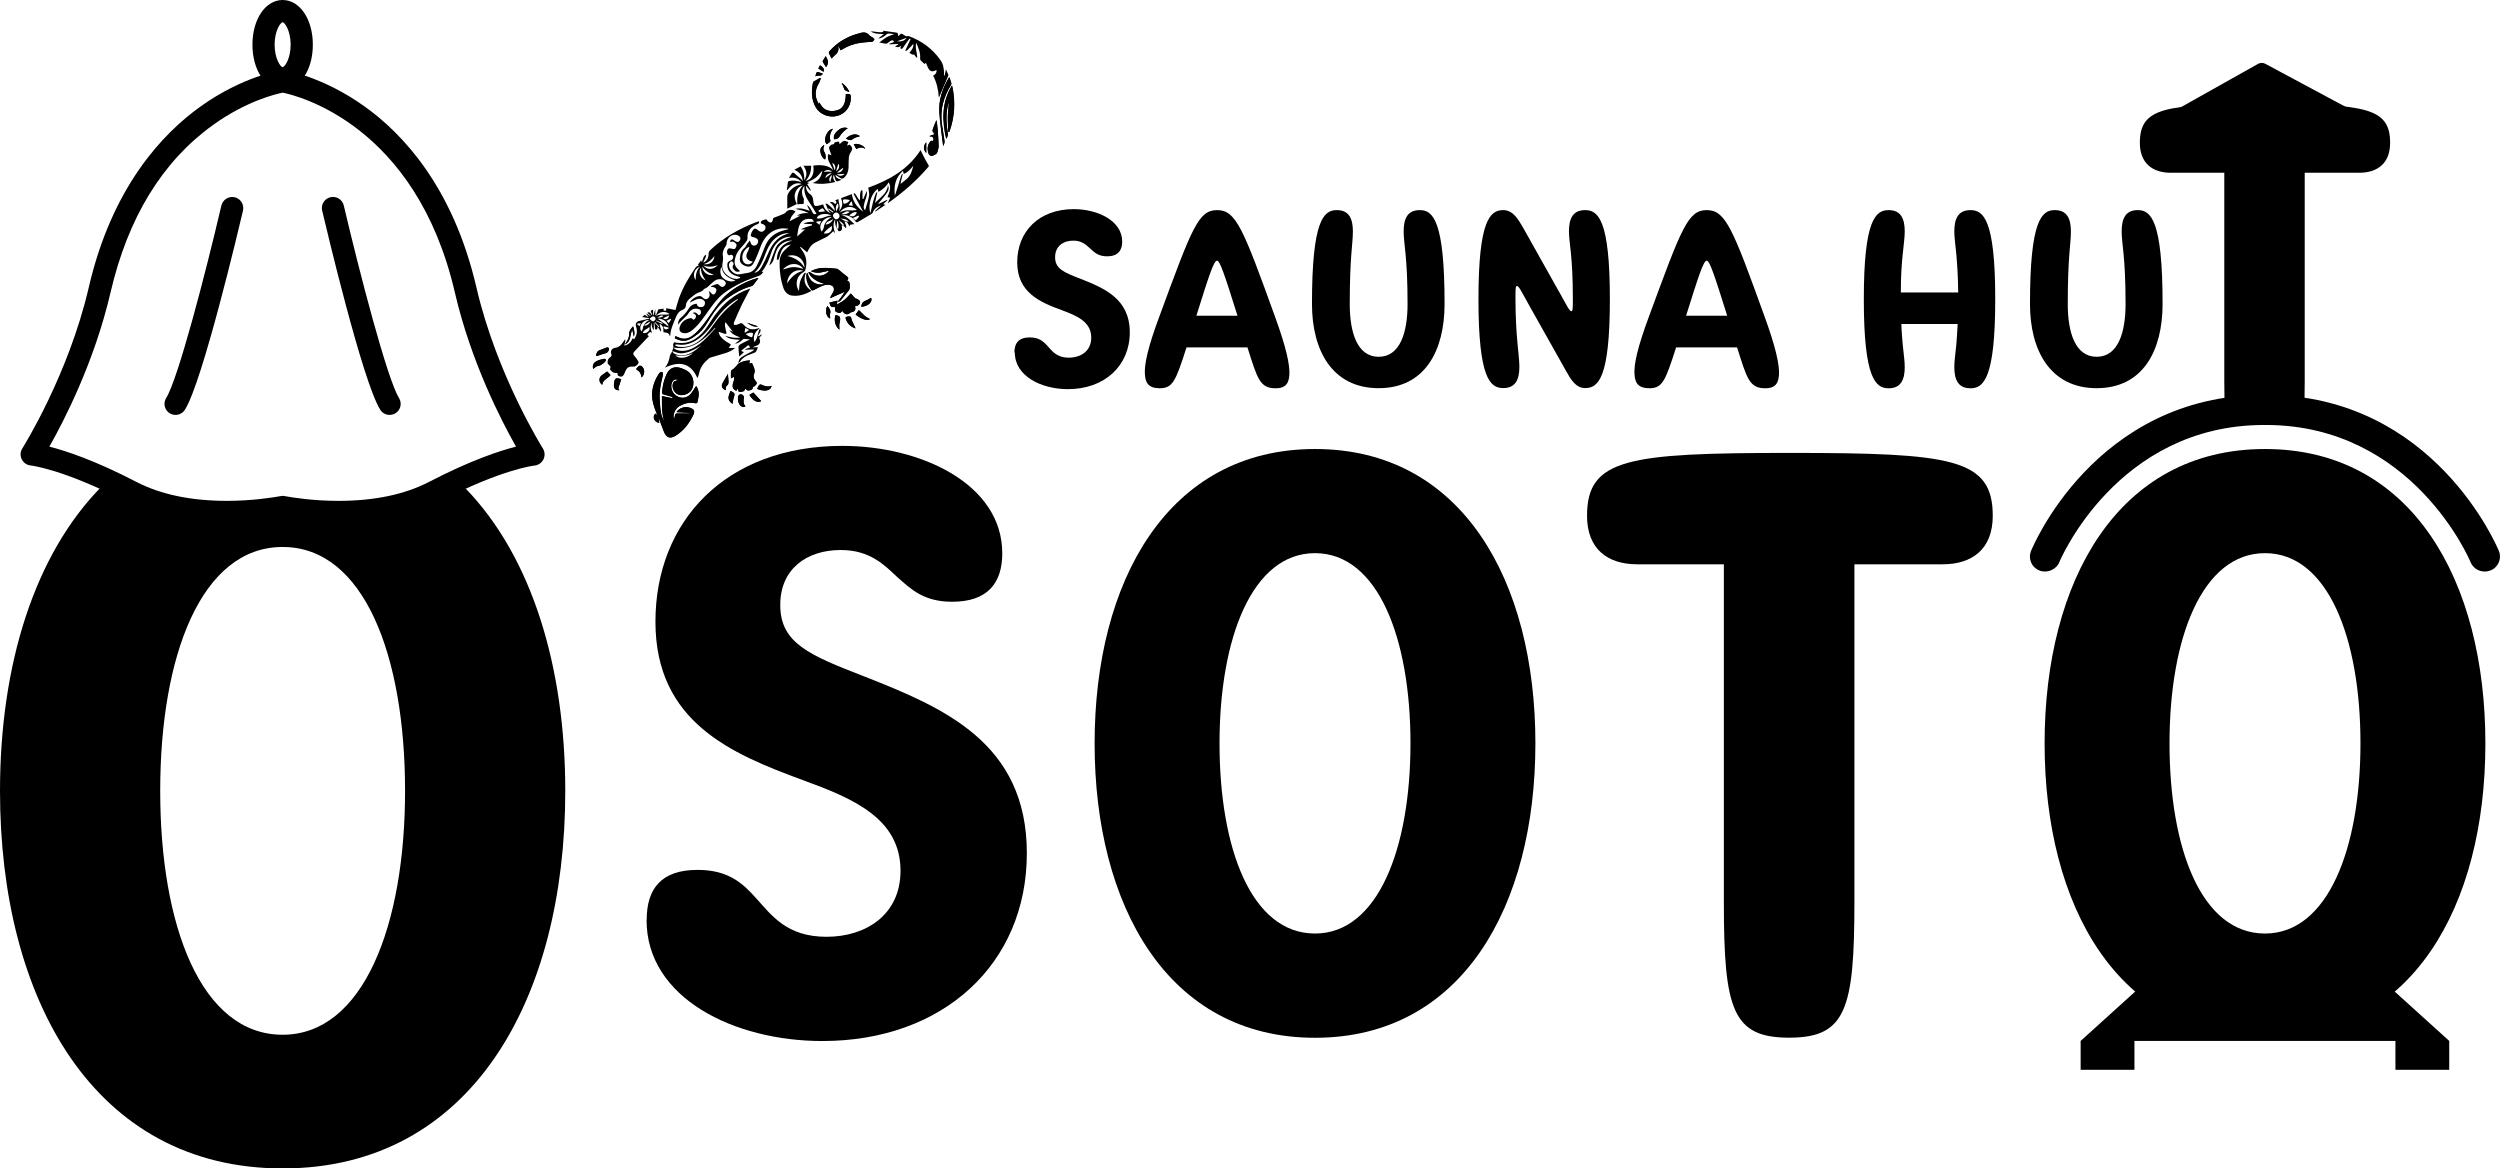
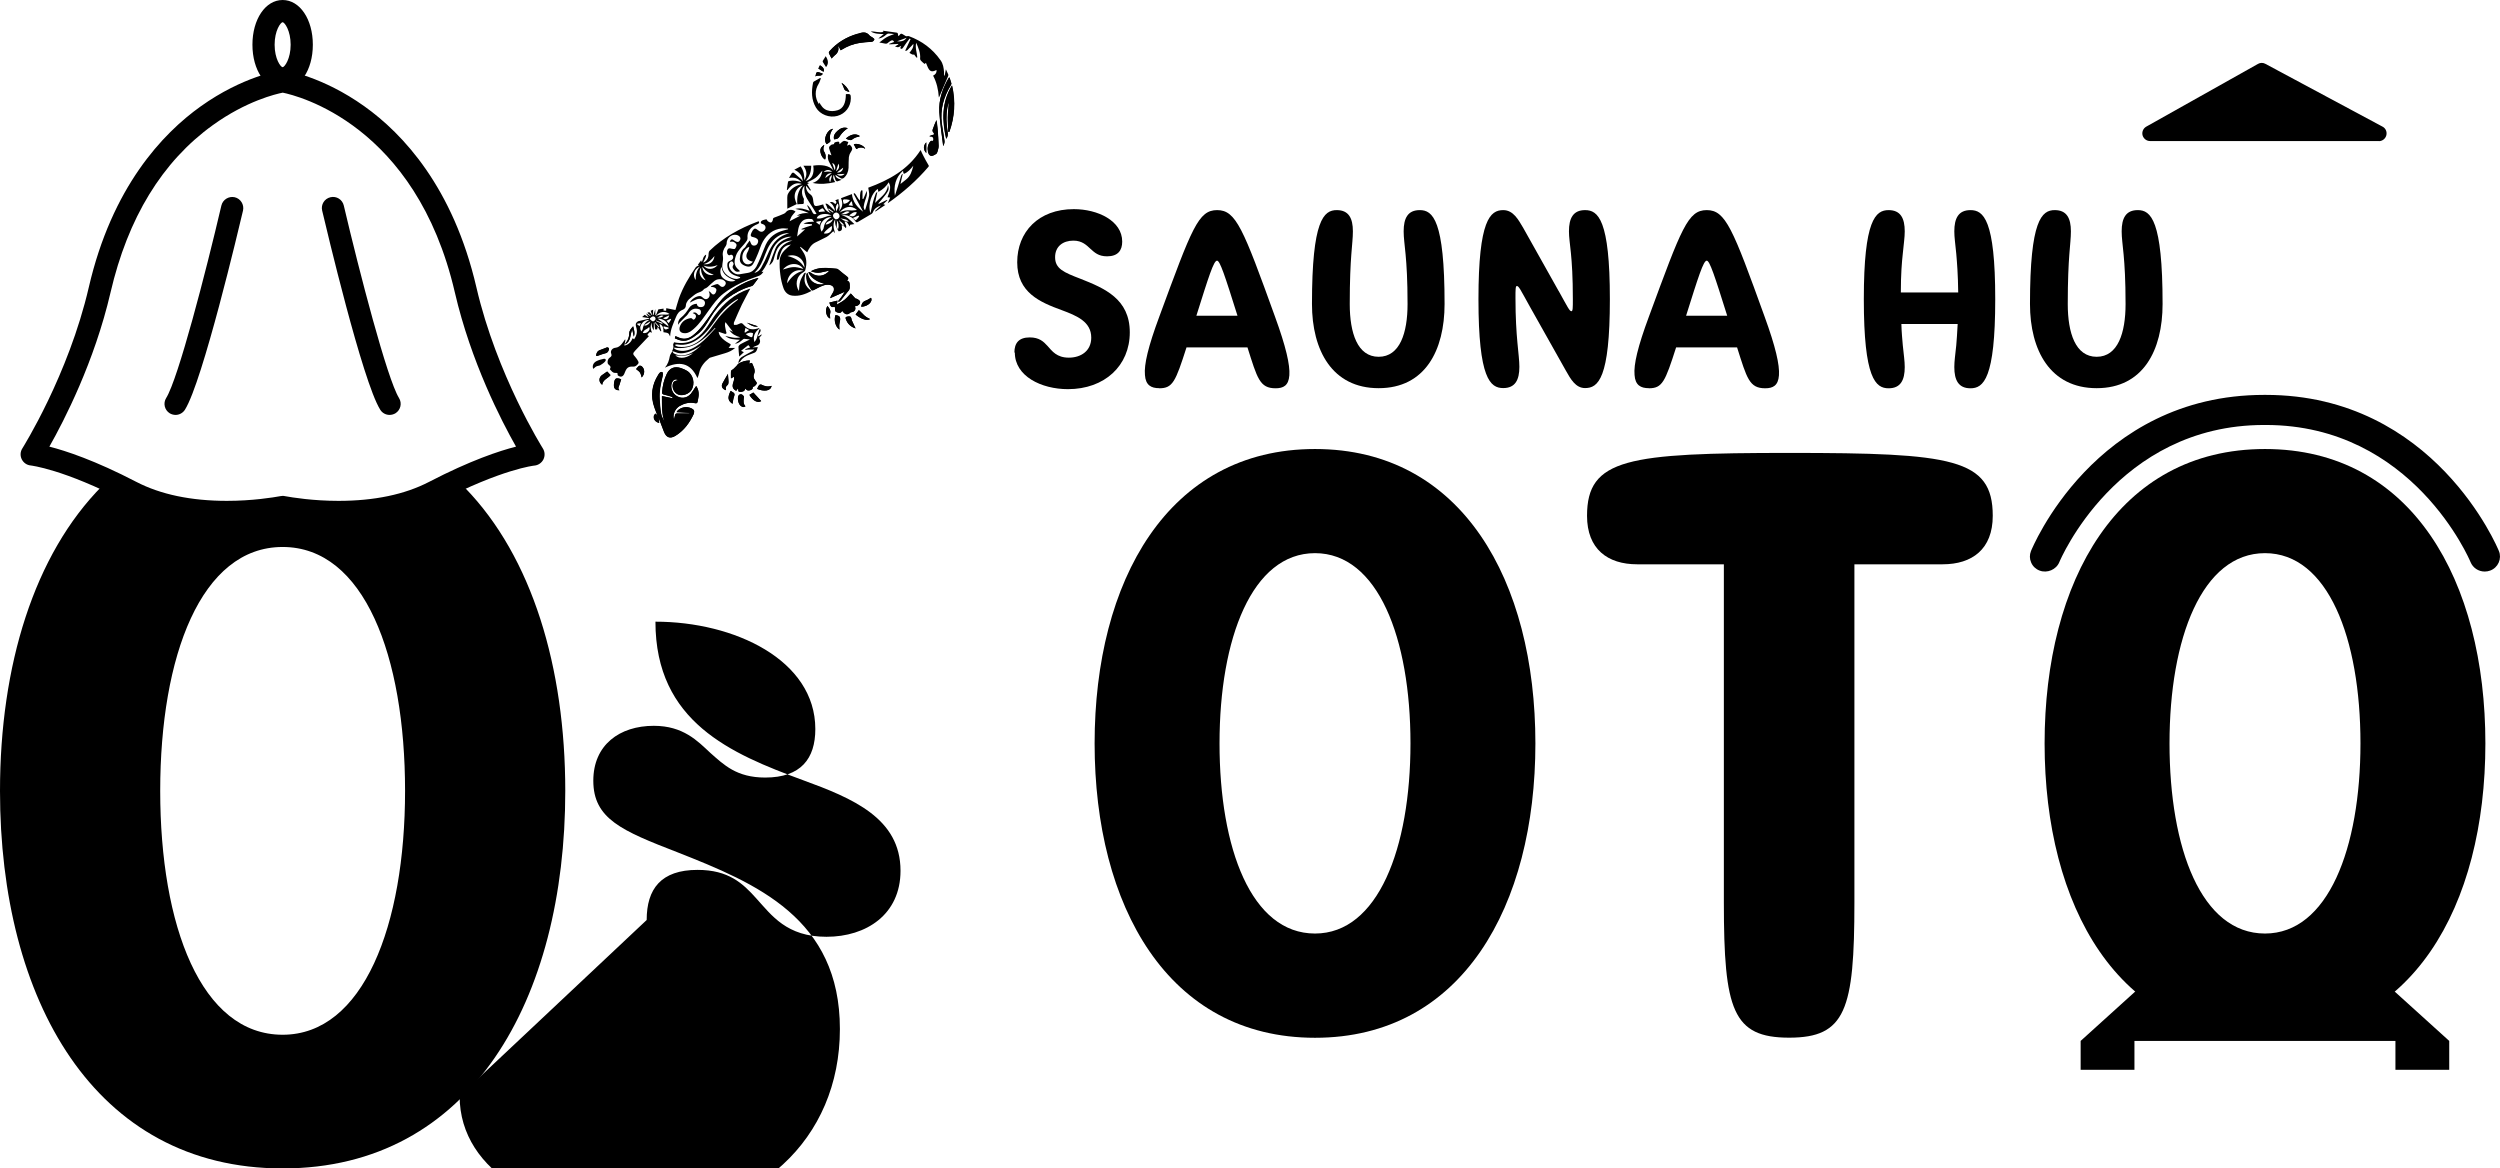
<svg xmlns="http://www.w3.org/2000/svg" id="_レイヤー_2" viewBox="0 0 230.95 107.94">
  <g id="_レイヤー_3">
-     <path d="M59.74,84.99c0-2.87,1.32-4.63,4.7-4.63,2.87,0,4.19,1.25,5.44,2.65,1.4,1.54,2.79,3.53,6.47,3.53s6.84-2.06,6.84-6.1c0-4.85-4.41-6.69-9.04-8.38-6.61-2.43-13.6-5.37-13.6-14.63s6.47-16.24,17.27-16.24c7.28,0,14.77,3.53,14.77,9.92,0,2.72-1.32,4.48-4.63,4.48-2.65,0-3.82-1.18-5.07-2.28-1.18-1.1-2.5-2.5-5.22-2.5-3.16,0-5.59,1.76-5.59,5.07,0,3.53,2.65,4.63,7.79,6.62,7.28,2.87,14.99,6.1,14.99,16.32s-7.72,17.35-18.89,17.35c-8.16,0-16.24-3.97-16.24-11.17Z" />
+     <path d="M59.74,84.99c0-2.87,1.32-4.63,4.7-4.63,2.87,0,4.19,1.25,5.44,2.65,1.4,1.54,2.79,3.53,6.47,3.53s6.84-2.06,6.84-6.1c0-4.85-4.41-6.69-9.04-8.38-6.61-2.43-13.6-5.37-13.6-14.63c7.28,0,14.77,3.53,14.77,9.92,0,2.72-1.32,4.48-4.63,4.48-2.65,0-3.82-1.18-5.07-2.28-1.18-1.1-2.5-2.5-5.22-2.5-3.16,0-5.59,1.76-5.59,5.07,0,3.53,2.65,4.63,7.79,6.62,7.28,2.87,14.99,6.1,14.99,16.32s-7.72,17.35-18.89,17.35c-8.16,0-16.24-3.97-16.24-11.17Z" />
    <path d="M121.48,41.48c13.6,0,20.36,12.2,20.36,27.2s-6.76,27.19-20.36,27.19-20.36-12.2-20.36-27.19,6.76-27.2,20.36-27.2ZM121.48,86.24c5.81,0,8.82-7.86,8.82-17.57s-3.01-17.57-8.82-17.57-8.82,7.86-8.82,17.57,2.94,17.57,8.82,17.57Z" />
    <path d="M171.31,52.13v31.24c0,9.92-.81,12.49-6.03,12.49s-6.03-2.57-6.03-12.49v-31.24h-8.01c-2.72,0-4.63-1.4-4.63-4.48,0-5.29,3.75-5.81,18.74-5.81s18.74.51,18.74,5.81c0,3.09-1.91,4.48-4.63,4.48h-8.16Z" />
    <path d="M209.24,41.48c13.6,0,20.36,12.2,20.36,27.2s-6.76,27.19-20.36,27.19-20.36-12.2-20.36-27.19,6.76-27.2,20.36-27.2ZM209.24,86.24c5.81,0,8.82-7.86,8.82-17.57s-3.01-17.57-8.82-17.57-8.82,7.86-8.82,17.57,2.94,17.57,8.82,17.57Z" />
    <polygon points="220.79 91.21 209.28 91.21 209.19 91.21 197.68 91.21 192.21 96.16 192.21 98.83 197.18 98.83 197.18 96.16 209.19 96.16 209.28 96.16 221.29 96.16 221.29 98.83 226.26 98.83 226.26 96.16 220.79 91.21" />
    <path d="M230.22,51.16c-.06-.14-5.77-14-20.91-14-.03,0-.05.01-.07.01-.03,0-.05-.01-.07-.01-15.14,0-20.86,13.86-20.91,14-.15.36.04.77.42.92.09.03.18.05.26.05.29,0,.57-.17.68-.45.05-.13,5.42-13.1,19.55-13.1.03,0,.05-.01.07-.01.03,0,.05.01.07.01,14.12,0,19.49,12.96,19.55,13.1.11.28.39.45.68.45.09,0,.18-.02.26-.05.38-.14.56-.55.42-.92Z" />
    <path d="M229.54,52.8c-.58,0-1.09-.34-1.31-.87-.05-.13-5.32-12.67-18.92-12.67h-.1s-.03,0-.05,0c-13.61,0-18.87,12.55-18.92,12.67-.28.69-1.12,1.05-1.82.78-.35-.13-.63-.39-.78-.74-.15-.34-.16-.71-.02-1.06.06-.14,5.84-14.43,21.54-14.43h.1s.03,0,.05,0c15.59,0,21.45,14.2,21.54,14.43h0c.14.34.13.72-.02,1.06-.15.34-.43.61-.79.74-.16.06-.33.09-.5.09ZM209.38,37.9c14.52.04,20.05,13.38,20.1,13.52,0,.02.03.03.06.03l.06-.04c-.09-.23-5.69-13.54-20.22-13.58-.02,0-.05,0-.07.01h-.07s-.14-.01-.14-.01c-14.6.04-20.16,13.44-20.22,13.58l.06.04s.05-.01.06-.03c.05-.13,5.52-13.48,20.1-13.52.02,0,.05,0,.07-.01h.07s.15.01.15.01ZM209.09,39.22h.02s-.02,0-.02,0ZM209.44,37.91h.01s0,0-.01,0ZM209.03,37.81s0,0,0,0h0ZM209.36,36.51h.02s-.01,0-.02,0Z" />
    <path d="M93.71,32.57c0-.87.4-1.4,1.42-1.4.87,0,1.27.38,1.65.8.42.47.84,1.07,1.96,1.07s2.07-.62,2.07-1.85c0-1.47-1.33-2.02-2.73-2.54-2-.73-4.11-1.62-4.11-4.42s1.96-4.91,5.23-4.91c2.2,0,4.47,1.07,4.47,3,0,.82-.4,1.36-1.4,1.36-.8,0-1.16-.36-1.53-.69-.36-.33-.76-.76-1.58-.76-.96,0-1.69.53-1.69,1.53,0,1.07.8,1.4,2.36,2,2.2.87,4.54,1.85,4.54,4.94s-2.33,5.25-5.71,5.25c-2.47,0-4.91-1.2-4.91-3.38Z" />
    <path d="M107.08,35.86c-.73,0-1.25-.27-1.31-1.22-.09-.96.29-2.6,1.33-5.4,3.02-8.2,3.6-9.83,5.34-9.83s2.4,1.69,5.34,9.83c1.02,2.8,1.4,4.47,1.33,5.43-.07.96-.56,1.2-1.27,1.2-1.47,0-1.69-.91-2.6-3.78h-5.63c-1.02,3.18-1.27,3.78-2.53,3.78ZM110.52,29.17h3.8c-1.18-3.76-1.62-5.09-1.89-5.09-.31,0-.76,1.44-1.91,5.09Z" />
    <path d="M127.36,35.86c-4.29,0-6.16-3.49-6.16-7.78,0-7.76,1.09-8.67,2.29-8.67,1.11,0,1.49.76,1.49,1.96s-.29,2.27-.29,6.72c0,2.67.71,4.87,2.67,4.87s2.67-2.2,2.67-4.87c0-4.45-.36-5.51-.36-6.72s.38-1.96,1.49-1.96c1.2,0,2.29.91,2.29,8.67,0,4.29-1.8,7.78-6.09,7.78Z" />
    <path d="M143.99,26.88c.84,1.51,1,1.87,1.18,1.87.13,0,.13-.33.13-1.11,0-4.14-.36-5.16-.36-6.27,0-1.2.38-1.96,1.49-1.96,1.2,0,2.29.87,2.29,8.23s-1.09,8.21-2.29,8.21c-.87,0-1.33-.82-1.78-1.62l-3.34-5.94c-.84-1.51-1-1.87-1.18-1.87-.13,0-.13.33-.13,1.11,0,3.65.36,5.23.36,6.36,0,1.2-.38,1.96-1.49,1.96-1.2,0-2.29-.87-2.29-8.21s1.09-8.23,2.29-8.23c.93,0,1.4.89,1.85,1.65l3.27,5.83Z" />
    <path d="M152.31,35.86c-.73,0-1.25-.27-1.31-1.22-.09-.96.29-2.6,1.33-5.4,3.02-8.2,3.6-9.83,5.34-9.83s2.4,1.69,5.34,9.83c1.02,2.8,1.4,4.47,1.33,5.43-.07.96-.56,1.2-1.27,1.2-1.47,0-1.69-.91-2.6-3.78h-5.63c-1.02,3.18-1.27,3.78-2.53,3.78ZM155.76,29.17h3.8c-1.18-3.76-1.62-5.09-1.89-5.09-.31,0-.76,1.44-1.91,5.09Z" />
    <path d="M175.61,27.02h5.29c-.02-1.67-.11-2.76-.18-3.58-.09-.96-.18-1.49-.18-2.07,0-1.2.38-1.96,1.49-1.96,1.2,0,2.29.87,2.29,8.23s-1.09,8.23-2.29,8.23c-1.11,0-1.49-.76-1.49-1.96,0-.58.09-1.11.18-2.02.04-.51.09-1.13.13-1.96h-5.2c.02.82.09,1.45.13,1.96.09.91.18,1.45.18,2.02,0,1.2-.38,1.96-1.49,1.96-1.2,0-2.29-.89-2.29-8.23s1.09-8.23,2.29-8.23c1.11,0,1.49.76,1.49,1.96,0,.58-.09,1.11-.18,2.07-.09.82-.18,1.91-.18,3.58Z" />
    <path d="M193.69,35.86c-4.29,0-6.16-3.49-6.16-7.78,0-7.76,1.09-8.67,2.29-8.67,1.11,0,1.49.76,1.49,1.96s-.29,2.27-.29,6.72c0,2.67.71,4.87,2.67,4.87s2.67-2.2,2.67-4.87c0-4.45-.36-5.51-.36-6.72s.38-1.96,1.49-1.96c1.2,0,2.29.91,2.29,8.67,0,4.29-1.8,7.78-6.09,7.78Z" />
-     <path d="M209.24,9.61c-9.25,0-11.56.32-11.56,3.58,0,1.9,1.18,2.77,2.86,2.77h4.94v19.26c0,.99.02,1.84.05,2.6,2.29.22,4.6.22,6.89.45.2.02.33.13.4.27.07-.92.09-2.01.09-3.32V15.96h5.03c1.68,0,2.86-.86,2.86-2.77,0-3.26-2.31-3.58-11.56-3.58Z" />
    <polygon points="208.95 6.52 198.62 12.32 219.77 12.32 208.95 6.52" />
    <path d="M219.77,13.03h-21.15c-.32,0-.6-.22-.69-.53-.08-.31.06-.64.34-.8l10.33-5.8c.21-.12.47-.12.68,0l10.82,5.8c.29.15.43.48.35.8-.08.31-.36.54-.69.54ZM201.33,11.61h15.62l-7.99-4.28-7.63,4.28Z" />
    <g id="_トカゲ">
      <path d="M60.86,38.65c.16.41.31.82.47,1.23.21.55.57.69,1.07.38.78-.48,1.3-1.19,1.68-2.01,0-.02.02-.04.02-.06.06-.23,0-.35-.21-.45-.46-.23-1-.13-1.35.25-.01.02-.01.04-.03.09.42.02.83.04,1.24.07-.05.04-.11.05-.16.05-.34,0-.68,0-1.02,0-.12,0-.19.04-.21.15-.03.13-.06.25-.1.4-.15-.42.09-.99.52-1.24.44-.25.91-.37,1.42-.26.14.03.22,0,.24-.15.03-.2.09-.41.1-.61.01-.28-.05-.56-.23-.83-.04.06-.07.1-.09.13-.13.2-.25.41-.4.59-.38.44-.93.49-1.4.15-.36-.26-.51-.8-.35-1.18.12-.28.35-.37.57-.23-.34.09-.41.13-.47.28-.15.41.11.94.53,1.07.39.12.94-.08,1.16-.42.37-.58.19-1.42-.39-1.78-.18-.12-.39-.21-.6-.27-.57-.18-1.02,0-1.28.55-.25.53-.39,1.1-.43,1.69,0,.13.04.18.15.21.22.06.44.12.65.18.07.02.13.07.19.11,0,.02-.02.04-.03.06-.32-.07-.64-.13-.98-.21.02.82-.05,1.62.24,2.38-.14-.25-.28-.49-.32-.76-.08-.43-.1-.87-.13-1.31-.05-.73.09-1.43.27-2.13.03-.12.04-.35-.02-.38-.18-.08-.29.09-.37.22-.61.96-.75,1.98-.36,3.05.09.26.2.52.3.78-.02-.03-.03-.06-.05-.08-.05-.05-.11-.1-.17-.15-.05.07-.12.14-.14.22-.05.31.14.56.49.65-.02-.14-.03-.28-.05-.42" />
      <path d="M77.43,27.84s.03.03.04.05c.06-.05.14-.09.19-.15.24-.3.47-.61.72-.9.13-.15.09-.32.09-.49,0-.18-.01-.35-.24-.41.16-.22.13-.29-.07-.44-.23-.16-.44-.36-.66-.53-.08-.06-.16-.13-.25-.14-.43-.04-.86-.09-1.29-.07-.35.02-.71.1-1.07.3.32.12.6.18.89.12.28-.05.56-.12.83-.18-.46.56-1.18.64-1.73.2-.05-.04-.12-.05-.18-.07,0,.02-.02.04-.03.06.32.6.88.86,1.5,1.05-.3.07-.58.07-.86-.05-.43-.18-.64-.54-.74-.99-.05.06-.08.12-.09.18-.04.5.14.94.42,1.35.08.12.14.13.27.06.3-.16.6-.32.92-.43.18-.06.4-.07.58-.03.34.07.45.35.29.66-.07.13-.15.25-.22.38-.03.06-.05.14-.07.18.44-.19.87-.38,1.36-.6-.12.2-.21.35-.32.49-.1.14-.21.27-.32.41" />
      <path d="M69.26,33.3c-.39.02-.73.12-1.04.31-.06.04-.1.12-.15.18-.1.1-.2.2-.3.3-.07.07-.21.12-.22.19-.03.21-.01.44-.01.68.1-.06.16-.1.28-.16,0,.11.03.19.01.27-.03.13-.08.25-.11.38-.08.31.02.51.3.66.05-.07.1-.14.15-.21.11.09-.04.29.17.3.23.01.44-.01.53-.31.13.21.29.23.48.15.17-.06.23-.17.19-.29.09-.04.17-.05.21-.1.21-.21.22-.26.03-.49-.18-.22-.2-.42-.09-.68.05-.12.03-.29,0-.42-.05-.18-.14-.36-.22-.53-.09.02-.16.04-.25.07.02-.1.03-.18.06-.29" />
      <path d="M77.66,4.64s.07-.04.1-.06c.51-.32,1.06-.53,1.65-.62.35-.05.71-.08,1.07-.1.16,0,.24-.11.29-.23.01-.03-.1-.12-.17-.17-.09-.07-.21-.1-.28-.19-.32-.4-.7-.28-1.09-.15-.01,0-.03,0-.04,0-1,.3-1.86.81-2.56,1.6-.04.05-.08.13-.06.18.07.17.16.33.25.5.09-.09.16-.19.25-.26.28-.21.44-.47.36-.83,0,0,.02-.02.04-.04.06.11.11.23.18.36" />
      <path d="M75.82,7.24s-.03-.03-.05-.04c-.19.11-.39.22-.58.33-.04.02-.07.07-.08.11-.16.8-.16,1.58.27,2.3.38.64,1.23.97,1.97.77.74-.2,1.24-.84,1.25-1.62,0-.38-.03-.42-.41-.4-.02,0-.04.01-.05.02,0,.81-.24,1.31-.75,1.47-.33.1-.67.12-1,0-.34-.13-.53-.4-.7-.72-.01.07-.02.11-.03.17-.4-.59-.4-1.31-.04-1.88.1-.15.14-.34.21-.5" />
      <path d="M76.62,27.95c.11.4.21.47.49.39.1.15-.07.4.19.5.2.08.38.13.5-.13.05.06.08.09.11.13.21.25.43.26.66.03.02-.02.07-.03.11-.03.29-.04.43-.3.29-.55.28,0,.52-.2.49-.42-.01-.12-.33-.31-.43-.29-.16-.17-.3-.32-.43-.47-.2.21-.37.42-.58.59-.2.16-.44.28-.7.44.02-.15.03-.23.05-.37-.27.07-.51.12-.74.18" />
      <path d="M87.94,7.91c-.96,1.59-.91,3.23-.52,4.91.16-.2.17-.42.13-.65-.12-.75-.16-1.5-.02-2.25.03-.16.08-.33.13-.49-.01.46-.08.91-.09,1.37-.01.46.03.92.05,1.38.03,0,.06,0,.09,0,.49-1.38.59-2.79.25-4.28" />
      <path d="M70.07,25.68c-.05,0-.07,0-.09,0-1.06.31-2.02.81-2.86,1.54-.57.5-.98,1.14-1.42,1.75-.52.73-.99,1.48-1.72,2.03-.36.27-.75.36-1.18.21-.13-.05-.26-.11-.4-.17-.01.04-.03.07-.03.1,0,.03-.01.06-.02.1.43.21.86.33,1.31.12.3-.15.59-.34.85-.55.49-.4.79-.94,1.12-1.47.42-.69.92-1.32,1.57-1.8.67-.49,1.4-.88,2.2-1.11.06-.02.13-.04.17-.09.17-.21.33-.43.51-.68" />
      <path d="M85.87,12.56s.02.04.02.06c.05,0,.11-.01.15,0,.13.04.2.13.19.27,0,.13-.07.17-.2.14-.03,0-.08.04-.11.07-.22.28-.28.6-.2.94.04.17.12.36.32.37.14,0,.29-.09.42-.17.07-.04.11-.14.13-.21.05-.18.12-.36.11-.54-.01-.54-.05-1.08-.1-1.61-.02-.26-.07-.52-.1-.77-.13.25-.21.5-.3.74-.06.15-.12.27.03.41.04.03.06.14.03.18-.03.04-.12.04-.18.06-.08.03-.16.06-.23.09" />
      <path d="M87.13,13.44s.03.01.04.02c.03-.14.1-.29.08-.43-.07-.55-.18-1.09-.25-1.63-.16-1.28.16-2.45.84-3.54.03-.05.06-.11.04-.16-.05-.18-.11-.36-.17-.54-.04.02-.05.02-.06.03-.58.98-.94,2.03-.88,3.17.06,1.03.23,2.06.35,3.09" />
      <path d="M56.4,34.65c-.12-.12-.21-.23-.31-.33-.16.11-.33.22-.49.34-.3.24-.3.64.03.89.06-.49.54-.59.77-.9" />
      <path d="M77.05,12.87c.32-.02.41-.09.56-.34.09-.15.21-.27.33-.39.11-.1.23-.18.38-.3-.41-.13-.69.02-.95.25-.23.21-.41.44-.32.78" />
      <path d="M68.86,37.52c-.2-.2-.17-.45-.15-.69,0-.08.03-.18,0-.23-.05-.08-.14-.15-.23-.17-.07-.02-.19.03-.23.09-.16.25-.05.8.19.98.12.09.26.17.43.03" />
-       <path d="M54.81,34.09c.1-.09.18-.18.29-.23.11-.06.25-.05.36-.11.17-.1.34-.21.46-.36.12-.14.04-.27-.15-.23-.23.05-.47.11-.67.22-.29.15-.4.46-.28.72" />
      <path d="M56.06,32.09c-.22.08-.44.18-.66.25-.2.07-.28.23-.32.42,0,.03,0,.1,0,.1.04.02.09.02.13,0,.24-.07.46-.18.7-.23.18-.04.26-.13.32-.29.07-.18.03-.23-.17-.27" />
      <path d="M57.38,35.03c-.47-.17-.59-.1-.65.38-.01.11-.02.23,0,.33.04.21.24.33.5.31-.2-.18-.05-.34,0-.5.05-.18.1-.35.16-.52" />
      <path d="M69.94,35.93c.61.25,1.25.23,1.34-.28-.35.12-.66.03-.96-.12-.05-.02-.17.01-.2.06-.07.1-.11.22-.18.35" />
      <path d="M70.32,37.05c-.24-.26-.48-.52-.73-.79-.1.06-.23.14-.36.22.33.57.79.77,1.09.57" />
      <path d="M67.25,34.53c-.2.34-.37.62-.52.91-.13.26,0,.51.32.61,0-.03.02-.05.01-.07-.06-.19.02-.31.16-.42.05-.04.05-.13.07-.2.01-.06,0-.12,0-.18-.01-.2-.03-.4-.05-.64" />
      <path d="M76.96,11.9c-.56.05-.96,1.03-.59,1.42.1-.06.2-.12.29-.2.03-.03.06-.09.05-.13-.1-.4-.03-.75.25-1.09" />
      <path d="M77.55,30.45c-.01-.16-.03-.29-.02-.42,0-.13.05-.26.07-.39.05-.37-.04-.49-.42-.53-.16.46,0,1.09.37,1.34" />
      <path d="M79.34,28.65c-.13.17-.22.29-.3.4.51.43,1.07.61,1.34.42-.08-.04-.15-.07-.22-.11-.1-.06-.2-.12-.29-.2-.17-.16-.34-.33-.53-.52" />
      <path d="M79.04,30.34s-.05-.09-.07-.14c-.09-.2-.19-.4-.28-.61-.03-.07-.03-.14-.05-.21-.04-.16-.17-.18-.42-.12-.16.04-.1.15-.07.24.15.42.45.69.89.84" />
      <path d="M67.5,36.11c-.33.66-.23.92.17,1.2.04-.23.06-.48.15-.7.07-.18.05-.29-.12-.37-.06-.03-.12-.07-.2-.12" />
      <path d="M59.28,34.87c.31-.31.3-.8-.01-1.04-.06-.04-.19-.06-.24-.02-.1.07-.18.19-.27.29.12.11.27.19.36.32.08.13.11.3.16.46" />
      <path d="M79.56,28.34c.68-.03,1.1-.53.9-.83-.15.08-.29.19-.44.24-.27.09-.43.27-.46.59" />
      <path d="M78.14,12.79c.1.05.17.1.25.12.09.02.23.06.29.01.18-.14.37-.25.6-.28.05,0,.1-.04.16-.07-.35-.26-.82-.19-1.29.22" />
      <path d="M76.22,14.73c.1-.24.05-.54-.11-.75-.05-.07-.06-.19-.05-.29,0-.09.05-.17.08-.25-.02-.01-.03-.02-.05-.03-.09.09-.2.17-.26.28-.15.3.07.89.38,1.05" />
      <path d="M58.41,30.45c.05.25.1.45.14.64.13-.33.02-.62-.06-.95-.18.2-.35.38-.36.65,0,.34-.11.64-.33.9-.02.02-.03.05-.06.12.58-.3.44-.89.67-1.37" />
      <path d="M76.69,29.42c0-.15-.03-.32,0-.46.08-.3-.09-.48-.25-.69-.26.39-.11,1.04.25,1.16" />
-       <path d="M76.31,6.2c.24-.3.23-.6-.03-1.01-.1.15-.19.28-.27.43-.02.03,0,.09.01.12.09.15.19.3.29.46" />
      <path d="M79.92,13.74c-.1-.31-.74-.54-1.05-.41.07.14.15.28.23.44.25-.16.52-.21.81-.03" />
      <path d="M77.74,7.65c.07.16.17.31.21.47.07.26.26.31.52.37-.18-.37-.4-.64-.73-.84" />
      <path d="M76.01,6.81c-.57-.23-.6-.23-.68.25.21-.17.53.06.68-.25" />
      <path d="M75.6,6.33c.17.1.32.2.47.3.12-.19,0-.41-.32-.6-.05.1-.1.2-.15.3" />
      <path d="M85.57,14.14v-.99c-.29.3-.29.67,0,.99" />
      <path d="M68.99,29.81c.48.33.76.41,1.03.34-.37-.12-.7-.23-1.03-.34" />
      <path d="M60.77,38.43c-.1-.26-.21-.52-.3-.78-.39-1.08-.25-2.1.36-3.05.08-.13.19-.3.37-.22.05.02.05.25.02.38-.17.7-.32,1.4-.27,2.13.03.44.05.88.13,1.31.05.27.19.51.32.76-.29-.77-.22-1.56-.24-2.38.34.07.66.14.98.21,0-.02.02-.04.02-.06-.06-.04-.12-.08-.19-.11-.22-.07-.43-.13-.65-.18-.11-.03-.16-.08-.15-.21.04-.59.17-1.16.43-1.69.26-.54.71-.73,1.28-.55.21.07.41.16.6.27.58.36.76,1.2.39,1.78-.22.35-.77.55-1.16.42-.42-.13-.68-.66-.53-1.07.05-.15.12-.19.47-.28-.23-.14-.45-.05-.57.23-.17.38,0,.92.35,1.18.47.34,1.02.29,1.4-.15.15-.18.27-.4.4-.59.02-.04.05-.07.09-.13.18.26.24.54.23.83,0,.2-.07.41-.1.61-.02.15-.1.18-.24.15-.51-.11-.98.01-1.42.26-.43.25-.67.82-.52,1.24.04-.14.07-.27.1-.4.03-.12.09-.16.21-.15.34,0,.68,0,1.02,0,.05,0,.11-.01.16-.05-.41-.02-.82-.04-1.24-.07.01-.04.01-.07.03-.09.35-.38.89-.48,1.35-.25.22.11.27.22.21.45,0,.02-.01.04-.02.06-.38.82-.9,1.53-1.68,2.01-.5.31-.86.17-1.07-.38-.16-.41-.31-.82-.47-1.23-.03-.07-.06-.14-.09-.22" />
      <path d="M77.43,27.84c.11-.14.22-.27.32-.41.1-.14.19-.3.32-.49-.49.21-.92.4-1.36.6.02-.05.03-.12.07-.18.07-.13.15-.25.22-.38.15-.31.04-.59-.29-.66-.19-.04-.41-.03-.58.03-.32.11-.62.27-.92.43-.13.07-.19.06-.27-.06-.27-.41-.46-.84-.42-1.35,0-.06.03-.12.09-.18.1.45.31.81.74.99.28.12.56.12.86.05-.62-.19-1.17-.46-1.5-1.05,0-.02.02-.04.03-.06.06.02.13.03.18.07.55.44,1.28.36,1.73-.2-.28.06-.56.13-.83.18-.29.06-.58,0-.89-.12.36-.19.72-.28,1.07-.3.43-.02.86.03,1.29.07.09,0,.17.08.25.14.22.18.43.37.66.53.2.15.23.22.07.44.22.05.24.22.24.41,0,.17.04.34-.09.49-.25.29-.47.6-.72.9-.05.06-.13.1-.19.15-.01-.02-.03-.03-.04-.05" />
      <path d="M69.26,33.3c-.02.11-.04.19-.06.29.09-.02.17-.04.25-.07.07.18.17.35.22.53.04.13.06.3,0,.42-.11.26-.09.46.09.68.19.23.18.27-.03.49-.04.05-.12.06-.21.1.04.12-.02.23-.19.29-.19.07-.35.06-.48-.15-.09.3-.3.32-.53.31-.21-.01-.06-.22-.17-.3-.05.07-.1.14-.15.21-.29-.15-.38-.35-.3-.66.03-.13.09-.25.11-.38.02-.07,0-.15-.01-.27-.11.07-.18.11-.28.16,0-.24-.02-.47.01-.68,0-.07.14-.12.22-.19.1-.1.2-.2.3-.3.05-.06.09-.13.15-.18.31-.2.65-.3,1.04-.31" />
      <path d="M77.66,4.64c-.07-.13-.12-.24-.18-.36-.02.02-.04.03-.04.04.08.36-.08.62-.36.83-.09.07-.17.17-.25.26-.09-.17-.18-.33-.25-.5-.02-.05.02-.14.06-.18.69-.79,1.56-1.3,2.56-1.6.01,0,.03,0,.04,0,.39-.13.77-.25,1.09.15.07.08.19.12.28.19.07.05.18.14.17.17-.05.12-.12.22-.29.23-.36.02-.72.04-1.07.1-.59.09-1.14.31-1.65.62-.03.02-.06.03-.1.06" />
-       <path d="M75.82,7.24c-.07.17-.11.35-.21.5-.36.57-.36,1.29.04,1.88.01-.06.02-.1.03-.17.18.32.37.6.7.72.33.13.67.11,1,0,.5-.15.75-.66.75-1.47.02,0,.03-.02.05-.02.38-.03.42.01.41.4-.01.78-.5,1.42-1.25,1.62-.74.2-1.59-.13-1.97-.77-.43-.73-.43-1.51-.27-2.3,0-.04.04-.09.08-.11.19-.11.38-.22.58-.33.02.01.03.03.05.04" />
      <path d="M76.62,27.95c.23-.06.46-.11.74-.18-.02.14-.03.22-.05.37.26-.16.5-.27.7-.44.21-.17.38-.38.58-.59.13.15.27.3.43.47.1-.02.42.17.43.29.02.22-.22.42-.49.42.14.25,0,.51-.29.55-.04,0-.08,0-.11.03-.23.22-.46.21-.66-.03-.03-.04-.06-.07-.11-.13-.12.26-.3.21-.5.13-.25-.1-.09-.35-.19-.5-.28.08-.38.01-.49-.39" />
      <path d="M87.94,7.91c.34,1.49.24,2.9-.25,4.28-.03,0-.06,0-.09,0-.02-.46-.06-.92-.05-1.38.01-.45.08-.9.09-1.37-.04.16-.1.32-.13.49-.14.75-.1,1.5.02,2.25.04.23.03.44-.13.65-.38-1.69-.43-3.32.52-4.91" />
      <path d="M70.07,25.68c-.18.24-.34.47-.51.68-.04.05-.11.07-.17.09-.81.23-1.54.62-2.2,1.11-.65.48-1.15,1.11-1.57,1.8-.32.53-.63,1.08-1.12,1.47-.26.21-.55.41-.85.55-.44.21-.88.09-1.31-.12,0-.04.01-.07.02-.1,0-.03.02-.06.03-.1.14.06.27.13.4.17.43.15.82.06,1.18-.21.73-.55,1.21-1.3,1.72-2.03.43-.61.84-1.25,1.42-1.75.84-.73,1.8-1.24,2.86-1.54.02,0,.04,0,.09,0" />
      <path d="M85.87,12.56c.08-.03.15-.07.23-.09.06-.02.15-.02.18-.06.03-.03,0-.14-.03-.18-.15-.13-.09-.26-.03-.41.1-.24.18-.5.3-.74.04.26.08.52.1.77.04.54.08,1.07.1,1.61,0,.18-.06.36-.11.54-.02.08-.07.18-.13.21-.13.08-.28.18-.42.17-.19,0-.28-.2-.32-.37-.08-.34-.02-.66.2-.94.03-.03.08-.08.11-.07.13.04.19,0,.2-.14,0-.14-.06-.23-.19-.27-.05-.01-.1,0-.15,0,0-.02-.02-.04-.02-.06" />
      <path d="M87.13,13.44c-.12-1.03-.29-2.05-.35-3.09-.07-1.14.29-2.19.88-3.17,0,0,.02-.01.06-.03.06.18.12.36.17.54.01.05-.02.12-.04.16-.67,1.09-1,2.26-.84,3.54.07.55.18,1.09.25,1.63.02.14-.05.28-.08.43-.01,0-.03-.01-.04-.02" />
      <path d="M56.4,34.65c-.23.31-.72.41-.77.9-.33-.25-.33-.65-.03-.89.16-.12.33-.23.49-.34.1.1.2.21.31.33" />
      <path d="M77.05,12.87c-.08-.34.09-.57.32-.78.26-.23.54-.38.95-.25-.15.11-.28.19-.38.3-.12.12-.24.25-.33.39-.15.25-.24.32-.56.34" />
      <path d="M68.86,37.52c-.17.14-.31.06-.43-.03-.24-.18-.35-.73-.19-.98.04-.06.16-.1.23-.09.09.02.18.1.23.17.04.06.02.16,0,.23-.02.25-.05.49.15.69" />
      <path d="M54.81,34.09c-.12-.26-.02-.56.28-.72.21-.11.44-.17.67-.22.18-.04.26.09.15.23-.12.15-.29.26-.46.36-.1.06-.25.05-.36.11-.1.05-.18.15-.29.23" />
      <path d="M56.06,32.09c.2.04.24.09.17.27-.05.15-.14.25-.32.29-.24.05-.47.15-.7.23-.04.01-.09,0-.13,0-.02,0-.02-.07,0-.1.04-.19.12-.35.32-.42.22-.08.44-.17.66-.25" />
      <path d="M57.38,35.03c-.05.17-.11.35-.16.52-.04.16-.19.32,0,.5-.26.02-.45-.1-.5-.31-.02-.11-.02-.22,0-.33.06-.47.18-.54.65-.38" />
      <path d="M69.94,35.93c.06-.13.1-.25.18-.35.04-.05.16-.08.2-.06.3.16.61.24.96.12-.09.51-.73.53-1.34.28" />
      <path d="M70.32,37.05c-.3.2-.76,0-1.09-.57.13-.08.27-.16.36-.22.25.28.49.54.73.79" />
      <path d="M67.25,34.53c.02.24.03.44.05.64,0,.06.01.12,0,.18-.01.07-.02.17-.07.2-.15.11-.23.23-.16.42,0,.02,0,.05-.01.07-.31-.1-.46-.35-.32-.61.15-.29.33-.57.52-.91" />
      <path d="M76.96,11.9c-.28.34-.35.69-.25,1.09.01.04-.01.11-.05.13-.09.07-.19.13-.29.2-.38-.39.03-1.37.59-1.42" />
      <path d="M77.55,30.45c-.38-.26-.54-.88-.37-1.34.38.05.48.17.42.53-.02.13-.06.26-.07.39,0,.13.01.26.02.42" />
      <path d="M79.34,28.65c.2.19.36.36.53.52.09.08.19.14.29.2.07.04.14.07.22.11-.28.19-.84,0-1.34-.42.09-.12.18-.24.3-.4" />
      <path d="M79.04,30.34c-.44-.14-.74-.42-.89-.84-.03-.08-.09-.19.07-.24.25-.07.37-.04.42.12.02.07.02.15.05.21.09.2.18.4.28.61.02.05.05.09.07.14" />
      <path d="M67.5,36.11c.08.05.14.09.2.12.17.09.18.19.12.37-.08.23-.1.47-.15.7-.41-.28-.5-.54-.17-1.2" />
      <path d="M59.28,34.87c-.05-.16-.07-.33-.16-.46-.08-.13-.23-.21-.36-.32.09-.1.16-.22.27-.29.05-.04.18-.02.24.02.32.25.32.74.01,1.04" />
      <path d="M79.56,28.34c.03-.32.18-.5.46-.59.16-.05.3-.16.44-.24.2.3-.22.8-.9.83" />
      <path d="M78.14,12.79c.48-.41.94-.48,1.29-.22-.06.03-.11.06-.16.07-.23.03-.42.14-.6.28-.06.05-.19,0-.29-.01-.08-.02-.15-.07-.25-.12" />
      <path d="M76.22,14.73c-.31-.16-.54-.76-.38-1.05.06-.11.17-.18.26-.28.02.01.03.02.05.03-.03.08-.08.17-.08.25,0,.1,0,.22.05.29.15.21.21.51.11.75" />
      <path d="M58.41,30.45c-.23.48-.08,1.07-.67,1.37.03-.07.04-.1.06-.12.22-.26.32-.56.33-.9,0-.27.17-.45.36-.65.08.33.19.63.06.95-.04-.2-.08-.39-.14-.64" />
      <path d="M76.69,29.42c-.35-.11-.51-.77-.25-1.16.16.21.34.39.25.69-.04.15,0,.31,0,.46" />
      <path d="M76.31,6.2c-.1-.16-.2-.31-.29-.46-.02-.03-.03-.09-.01-.12.08-.14.18-.28.27-.43.26.41.27.71.03,1.01" />
      <path d="M60.77,38.43c.03.07.06.14.09.22.02.14.03.27.05.42-.35-.09-.55-.34-.49-.65.01-.08.09-.15.14-.22.06.05.11.1.17.15.02.02.03.06.05.08" />
      <path d="M79.92,13.74c-.29-.18-.56-.13-.81.03-.09-.17-.16-.3-.23-.44.31-.13.95.11,1.05.41" />
      <path d="M77.74,7.65c.33.2.55.48.73.84-.25-.06-.45-.11-.52-.37-.04-.16-.14-.32-.21-.47" />
      <path d="M76.01,6.81c-.16.31-.48.09-.68.25.09-.48.11-.48.68-.25" />
      <path d="M75.6,6.33c.05-.11.1-.2.15-.3.32.19.44.41.32.6-.15-.1-.31-.19-.47-.3" />
      <path d="M85.57,14.14c-.29-.31-.29-.69,0-.99v.99Z" />
      <path d="M68.99,29.81c.33.11.66.22,1.03.34-.27.08-.55,0-1.03-.34" />
      <path d="M70.33,25.14c.07-.02.12-.03.2-.04-.13.2-.26.33-.47.4-1.16.39-2.27.88-3.25,1.64-.53.41-.92.96-1.31,1.5-.44.61-.85,1.25-1.42,1.75-.22.19-.44.37-.75.39-.47.03-.68-.25-.5-.68.18-.42.52-.64.97-.71.04,0,.1,0,.12.03.13.18.23.11.32-.03.1-.14.06-.32-.08-.39-.05-.03-.1-.05-.17-.08.16-.11.29-.05.39.04.09.08.15.23.3.09.12-.12.09-.42-.06-.47-.15-.06-.34-.08-.5-.05-.26.06-.44.25-.57.49-.06.1-.16.18-.25.26-.18.18-.36.36-.53.54-.05.05-.08.12-.12.19-.04-.21.03-.48.24-.65.32-.25.56-.57.77-.91.15-.24.39-.37.7-.39.05.23.19.33.42.31.17-.01.28-.08.33-.26.05-.18,0-.31-.15-.41-.21-.13-.43-.12-.65-.03-.2.08-.39.19-.59.29.15-.33.62-.63.96-.61.06,0,.14.05.18.09.22.22.39.26.57.1.16-.15.17-.39.04-.64.06.03.14.06.17.11.1.12.21.26.36.16.1-.06.16-.22.18-.35.02-.17-.13-.25-.27-.29-.07-.02-.14-.02-.21-.03,0-.02-.02-.04-.02-.06.19-.07.37-.16.57-.2.07-.01.18.08.24.14.13.14.28.17.4.07.17-.14.21-.33.08-.47-.08-.08-.19-.15-.3-.17-.23-.05-.48-.01-.67.14-.22.17-.42.38-.64.57-.04.03-.08.06-.13.09-.07.04-.18.06-.22.13-.15.2-.37.24-.58.33-.23.1-.43.3-.64.46-.09.07-.19.15-.25.24-.08.12-.16.25-.17.38-.01.24-.09.39-.33.48-.3.11-.48.37-.59.65-.23.57-.51,1.13-.54,1.76,0,.03-.02.06-.01.04-.05-.08-.08-.23-.18-.29-.12-.07-.28-.07-.43-.1,0-.31,0-.62-.37-.77.06.24.11.45.17.66-.02.01-.04.02-.06.03-.08-.13-.17-.25-.25-.38l-.05.02c0,.06-.01.11-.02.18h-.19c-.02-.21-.05-.4-.07-.6-.02,0-.03,0-.05,0v.68c-.17-.2-.21-.44-.2-.7-.15.31-.1.61.03.93-.18-.11-.26-.07-.43.21.04.03.09.06.15.1-.43.45-.85.89-1.26,1.33-.25.27-.25.33,0,.6.06.07.11.13.16.21.2.31.2.36-.08.6-.06.05-.17.08-.25.08-.42-.03-.6.07-.76.45-.03.08-.07.16-.1.24-.13.25-.31.3-.54.15-.03-.02-.08-.06-.07-.08.05-.21-.1-.18-.22-.18-.24,0-.34-.18-.48-.32-.01-.01-.02-.04,0-.06.13-.2-.02-.29-.15-.41-.13-.12-.07-.48.1-.6.16-.11.25-.19.16-.41-.1-.24.12-.5.38-.52.26-.02.46-.18.61-.37.1-.12.18-.26.28-.39.02,0,.04,0,.05.01-.03.18-.06.36-.1.55.38-.08.62-.33.77-.69.05.04.09.07.13.11.23-.34.33-.7.2-1.1-.06-.19-.1-.39.11-.53.03-.02.05-.05.08-.05.33-.08.66-.15,1-.23,0-.02,0-.04,0-.05-.21-.03-.42-.06-.65-.1.08-.07.15-.13.24-.21.11.07.22.15.33.22,0,0,.01-.02.02-.02-.07-.1-.14-.2-.21-.29,0,0,.02-.02.03-.02.12.08.24.16.36.24,0-.01.02-.02.03-.03-.1-.09-.2-.18-.32-.28.28-.18.29.15.46.23-.05-.15-.1-.28-.15-.42.07-.03.15-.06.23-.1,0,.17-.02.33-.03.48.02,0,.04,0,.06.01.05-.16.1-.33.17-.54v.54s.04.01.06.02c.07-.17.14-.35.22-.54.14-.02.31-.05.48-.07v.18c.08,0,.15.01.24.02,0-.07,0-.13.01-.24.29.06.57.12.85.17.1-.34.2-.71.32-1.07.37-1.03.92-1.96,1.54-2.86.07-.1.21-.15.31-.21-.02,0-.06-.03-.1-.04.1-.14.2-.27.3-.41.02.05.04.09.07.17.1-.28.13-.56.39-.7q.04.17-.28.74c.34-.11.52-.42.51-.83,0-.09.04-.21.1-.27,1.27-1.23,2.78-2.06,4.41-2.68.04-.02.09-.02.14-.03.05.13,0,.2-.12.25-.3.12-.57.28-.76.56-.15.23-.2.47-.17.74,0,.07-.02.16-.06.22-.31.49-.82.83-1.02,1.41-.15.43-.2.82.13,1.17.08.08.16.15.26.25-.2.09-.37.08-.5-.06-.12-.13-.27-.27-.14-.49.03-.04.05-.11.04-.15-.02-.07-.07-.17-.13-.2-.05-.02-.16.02-.2.07-.06.07-.1.18-.1.27,0,.45.53.94.97.85.26-.05.51-.09.77-.13.34-.05.62-.27.79-.57.16-.29.28-.6.41-.9.16-.37.29-.76.46-1.13.33-.71.9-1.12,1.64-1.32.14-.04.28-.08.42-.11,0-.02,0-.04,0-.06-.2,0-.39-.04-.59-.02-.79.09-1.35.54-1.73,1.21-.19.33-.29.71-.44,1.07-.14.33-.27.66-.45.97-.17.29-.41.34-.73.22-.38-.14-.54-.36-.51-.69.03-.39.11-.75.45-1,.09-.07.12-.2.19-.3.08-.11.16-.21.27-.36.05.12.08.18.1.24.05.13.13.23.29.23.16,0,.27-.07.34-.21.07-.14.08-.3-.04-.41-.08-.07-.2-.13-.31-.15-.28-.04-.35-.14-.23-.4.04-.08.08-.16.12-.23.15-.21.26-.22.45-.06.25.22.44.24.62.06.21-.21.14-.51-.15-.59-.12-.03-.2-.09-.16-.2.02-.07.11-.13.18-.16.1-.04.22-.05.34-.08.04.06.08.15.14.19.09.06.21.13.29.1.08-.03.15-.17.16-.26,0-.13.06-.17.18-.21.29-.1.57-.22.85-.34.08-.03.14-.1.2-.17.2-.23.62-.25.86-.02-.11.13-.24.26-.34.41-.09.14-.14.31-.21.48.37-.19.7-.36,1-.52h-.34c.35-.21.71-.26,1.12-.23-.2-.08-.39-.18-.6-.24-.21-.06-.43-.09-.65-.15.46-.12.88.01,1.33.18l-.23-.48s.03-.03.04-.04c.08.09.17.18.24.28.08.12.15.25.21.38.08.17.19.2.37.13-.22-.35-.42-.71-.66-1.05-.32-.46-.53-.94-.45-1.53-.3.31-.3.77-.05,1.21-.01.11-.03.17-.02.23.03.16.01.26-.19.24-.12-.01-.25.02-.4.03-.06-.66.05-1.25.51-1.75-.34.08-.62.38-.72.72-.1.36.01.69.16,1-.29.14-.57.28-.88.43,0-.19,0-.4,0-.61.01-.26-.04-.56.07-.77.22-.42.61-.7,1.08-.84.06-.02.12-.03.2-.06-.5-.18-.93,0-1.33.55-.02,0-.04,0-.06,0,.03-.25.06-.51.11-.76,0-.04.1-.07.16-.08.37-.07.73,0,1.08.13-.28-.36-.65-.49-1.15-.4.1-.18.18-.32.27-.45.03-.04.14-.05.18-.02.23.19.45.38.67.58.05.04.08.1.15.2-.04-.53-.3-.85-.78-1.07.23-.12.4-.21.58-.31.29.41.36.83.34,1.28.29-.45.25-.88-.08-1.34h.72c0,.53-.15,1-.52,1.41.58-.14.83-.66.71-1.42.68-.1,1.5-.05,1.87.47-.12-.24-.22-.49-.36-.72-.15-.25-.21-.51-.13-.82.09.04.17.07.3.12-.06-.18-.11-.32-.16-.46-.1-.27-.09-.34.14-.51.06-.04.16-.04.26-.07-.01-.18.17-.19.33-.22.21-.04.14.16.18.23.13-.1.24-.25.39-.3.12-.03.27.06.42.1-.04.12-.07.21-.12.34.1-.05.17-.07.24-.1.3.27.3.42.08.74-.08.12-.13.28-.15.42-.03.32-.02.65-.03.98-.02.38-.16.7-.45.95-.05.04-.17.07-.22.04-.2-.1-.38-.23-.54-.34,0,.2.14.34.57.46-.17.06-.29.12-.42.15-.03,0-.11-.05-.13-.09-.07-.17-.12-.35-.17-.52-.13.23-.04.44.13.67-.7.16-1.39.23-2.09.08.56-.18.82-.58.9-1.14-.21.23-.39.49-.63.67-.24.18-.53.29-.78.42.02,0,.08.03.2.06-.1.05-.16.08-.19.09.11.18.22.37.34.56-.02.02-.04.03-.07.05-.13-.15-.26-.31-.38-.46-.03.26.1.6.37.78.18.12.25.28.28.47.01.1.03.2.04.3.05.32.14.38.46.3.15-.04.29-.08.44-.12.09.44.35.7.75.83-.35-.19-.35-.6-.55-.88.15-.06.23,0,.9.67-.07-.35-.2-.63-.49-.8q.22-.14.5.15c.14-.11.16-.21,0-.35.11-.04.19-.07.3-.11,0,.39.23.75.03,1.13.35-.35.41-.75.2-1.21.33-.12.65-.24,1.01-.38.08.72.49,1.21,1.04,1.63-.14-.25-.27-.51-.41-.76-.16-.3-.32-.6-.48-.9.03-.02.06-.04.1-.06.19.2.27.49.49.69.04-.33-.05-.67.13-.95.04,0,.07.01.11.02v.77s.05.01.07.02c.11-.25.22-.51.33-.76.05.31-.04.59-.15.87-.07.19-.11.39-.14.6-.01.09.04.18.07.28.02,0,.04,0,.07,0,.13-.43.28-.86.36-1.3.04-.22-.05-.47-.08-.74,1.91-.7,3.66-1.65,4.84-3.48.1.21.16.38.25.53.14.27.28.54.44.8.04.08.11.13.03.22-1.09,1.28-2.34,2.37-3.76,3.37.09-.21.15-.36.23-.53-.1-.01-.17-.02-.25-.03.29-.72.32-1.03.1-1.38-.21.39-.53.66-.94.89-.02-.11-.04-.19-.06-.28-.54.36-.95,1.38-.68,2.26.08-.36.16-.72.25-1.08.07-.25.15-.49.24-.74.02-.06.07-.12.15-.16-.07.34-.14.68-.21,1.02.46-.51,1.13-.86,1.19-1.65.08.2.09.4-.01.57-.12.22-.28.41-.44.61-.13.17-.28.33-.43.5.01.02.02.04.04.05.25-.12.5-.24.75-.37l.04.04c-.13.12-.26.24-.38.36.04.01.09.03.19.07-.33.22-.62.41-.91.61l-.04-.05c.18-.17.37-.34.55-.51-.33.11-.62.27-.75.63-.02.06-.08.12-.14.16-.41.25-.83.48-1.24.73-.1.06-.15.05-.23-.05-.31-.44-.74-.62-1.28-.57.49.11.8.47,1.18.82-.15.02-.26.04-.39.06,0,.03-.02.08-.04.16-.15-.19-.19-.46-.48-.46.04.22.24.41.12.62-.1-.12-.19-.22-.28-.32-.03.02-.06.05-.1.07.03.25.1.51-.28.54-.22-.32-.39-.66-.31-1.12-.22.34-.21.68-.03,1.3-.04-.05-.09-.11-.16-.19-.1.09-.2.19-.3.28-.1.09-.2.19-.32.25-.35.19-.72.34-1.07.53-.36.19-.56.54-.72.89-.21-.17-.42-.34-.62-.51-.01.01-.03.03-.04.04.08.13.17.25.25.38.38.54.4,1.13.23,1.74-.02.08-.12.15-.19.2-.68.38-.75,1.21-.39,1.72.03-.29.03-.59.11-.87.07-.26.22-.49.35-.73.03-.05.1-.07.18-.09-.11.32-.18.62-.08.94.09.32.32.54.6.75-.58.3-1.14.51-1.78.43-.41-.05-.68-.33-.81-.69-.14-.4-.24-.82-.29-1.24-.06-.43-.08-.88-.06-1.32.02-.36.19-.68.45-.94.18-.18.38-.35.59-.53-.39.05-.69.21-.86.56-.1.22-.18.45-.23.68-.03.16-.09.19-.22.15.04-.95.57-1.5,1.45-1.76-.68-.01-1.24.35-1.49.97-.1.25-.18.51-.25.78-.07.25-.22.41-.41.55.18-.51.36-1.03.56-1.53.2-.51.63-.77,1.11-.97.12-.05.25-.09.39-.14-.36-.06-.92.14-1.24.45-.31.29-.52.65-.64,1.05-.19.61-.44,1.19-.86,1.72M68.37,25.64v-.04c-.18-.06-.36-.1-.52-.17-.39-.17-.64-.45-.66-.9-.01-.26.04-.35.28-.45.03-.01.06-.02.09-.04.14-.09.21-.23.16-.37-.05-.16-.18-.17-.33-.09-.03.02-.11-.02-.14-.06-.11-.12-.12-.35-.02-.49.11-.15.24-.08.38-.05.1.02.25.04.29,0,.08-.1.16-.27.14-.38-.02-.1-.17-.21-.28-.26-.1-.04-.23,0-.34,0,.08-.25.2-.29.4-.13.04.03.08.06.12.08.2.11.34.07.43-.12.08-.16.01-.32-.17-.41-.48-.25-1.08.16-1.07.72,0,.08-.04.17-.08.24-.21.28-.33.61-.27.93.04.26,0,.48-.04.72-.01.08-.02.16-.02.24.03.68.8,1.15,1.31,1.16.11,0,.22-.06.34-.09M83.17,17.01c.16-.13.35-.28.54-.43.39-.31.54-.75.66-1.27-.26.33-.5.61-.86.75-.02-.03-.04-.04-.05-.06-.01-.07-.02-.14-.04-.23-.7.64-.87,1.42-.75,2.31.1-.28.19-.57.28-.86.1-.32.19-.65.29-.97.02-.07.07-.13.11-.19.01,0,.03.01.04.02-.08.34-.15.67-.21.94M69.7,25.2c.29-.05.49-.25.62-.48.23-.4.43-.82.61-1.25.34-.82.8-1.52,1.69-1.83.1-.03.2-.07.3-.1-.4-.03-.75.09-1.08.31-.59.39-.9.98-1.14,1.62-.23.63-.49,1.25-1.01,1.73M75.02,20.82s-.01-.07-.02-.11c-.25-.01-.5-.03-.77-.04.28-.18.59-.17.97-.19-.09-.11-.14-.23-.2-.24-.36-.05-.72-.03-.97.28-.31.38-.31.85-.39,1.33.28-.25.51-.46.74-.67-.1.01-.21.02-.32.03,0-.02-.01-.04-.02-.06.16-.06.31-.13.47-.18.16-.06.33-.1.5-.15M69.22,22.85s-.03-.02-.05-.03c-.05.03-.11.04-.15.08-.32.27-.49.61-.43,1.04.03.23.18.42.4.47.19.05.43-.05.56-.24-.03,0-.07-.02-.1-.02-.5-.13-.63-.47-.37-.91.07-.11.09-.25.14-.37M67.94,25.92c-.6-.24-1.19-.49-1.28-1.26-.19.28-.13.77.09.98.31.32.83.46,1.2.28M74.22,25.02c-.8-.27-1.5.41-1.5,1.15.37-.57.81-1.01,1.5-1.15M74.32,24.73c-.01-.82-.79-1.34-1.57-1.08.66.17,1.22.46,1.57,1.08M72.32,24.9c.84-.26,1.07-.32,1.9-.05-.44-.63-1.33-.61-1.9.05M76.83,20.05c-.39,0-.7.17-.91.49-.17.26-.19.54-.02.86.07-.11.13-.18.17-.27.04-.1.04-.22.08-.33.12-.35.37-.57.68-.75M77.55,19.65c.33-.21.68-.25,1.05-.21.19.02.38-.03.57-.04-.49-.47-1.19-.34-1.62.25M76.81,19.92c-.42-.27-1.25-.19-1.36.25.5.12.89-.29,1.36-.25M77.56,19.97c0-.18-.15-.34-.32-.34-.13,0-.29.15-.29.28,0,.17.16.35.32.35.13,0,.29-.16.29-.28M76.84,20.87q-.71.51-.72.7c.5.07.82-.24.72-.7M60.01,29.55c-.37,0-.61.15-.77.42-.11.2-.14.41.01.65.06-.1.12-.17.13-.25.05-.37.26-.63.63-.82M61.86,29.01c-.46-.33-.96-.23-1.3.23.38-.33.86-.07,1.3-.23M60.75,29.44c.33.23.68.48,1.02.73-.12-.48-.55-.75-1.02-.73M65.96,25.39c-.15-.06-.3-.11-.43-.18-.13-.07-.25-.15-.36-.25-.11-.09-.19-.21-.3-.34.05.62.64.9,1.08.76M64.66,24.63c-.53.19-.72.81-.39,1.24-.01-.46.06-.88.39-1.24M66.3,24.49c-.46.17-.87.21-1.31.04.32.43.92.41,1.31-.04M64.77,24.71c-.31.38-.08,1.03.42,1.19-.27-.37-.47-.74-.42-1.19M66,23.65c-.26.35-.57.64-1.01.75.54.1.96-.21,1.01-.75M77.94,18.83c.25-.02.43-.12.58-.35-.12-.02-.22-.05-.31-.06-.37-.03-.4.02-.27.41M60.04,29.4s0,.06,0,.09c.09.07.18.19.29.2.07,0,.22-.12.23-.21.02-.13-.09-.27-.24-.25-.09,0-.18.11-.27.17M59.39,30.76c.22.04.39-.01.52-.17.09-.11.14-.22.06-.39-.16.23-.51.23-.58.56M78.45,19.89c.3.2.6.08.7-.28-.3-.08-.49.14-.7.28M76.27,20.74c.31,0,.64-.26.69-.53-.18.23-.58.17-.69.53M79.38,20.01s-.05-.06-.08-.1c-.16.07-.32.14-.52.23.13.1.27.23.28.21.12-.1.21-.23.31-.35M78.49,19.58c-.37-.19-.56.19-.85.2.3.05.58.03.85-.2M75.62,19.46s.03.08.04.12c.17-.01.33-.03.56-.05-.11-.14-.2-.3-.24-.29-.13.04-.24.14-.37.22M77.38,18.79c-.19.24-.22.51-.08.76-.01-.27.3-.47.08-.76M77.42,21.19c.1-.32.05-.67-.13-.83.11.29-.12.58.13.83M61.25,29.4c.26.18.5.08.57-.27-.21.1-.37.17-.57.27M78.41,20.48c-.21-.32-.57-.19-.8-.36.22.19.45.36.8.36M76.87,15.88c-.22-.25-.58-.23-.77.02.12-.02.25-.05.38-.05.13,0,.26.02.39.03M61.33,30.14l-.05.08c.06.07.11.19.19.21.09.02.2-.05.3-.08,0-.03,0-.06-.01-.09-.14-.04-.28-.07-.42-.11M75.71,20.77c.05-.13.09-.22.15-.36-.17.03-.31.05-.44.07,0,.02,0,.04-.01.07.09.07.19.14.3.22M78.78,19.02c-.03-.15-.05-.27-.08-.4-.02,0-.05,0-.07-.01-.07.11-.15.22-.24.35.16.02.25.04.38.06M77.49,20.29c.08.27.24.47.5.64-.03-.35-.38-.4-.5-.64M77.23,15.82c.28-.18.36-.45.22-.7-.07.23-.15.47-.22.7M77.32,15.93c.28.06.55-.15.57-.44-.18.14-.38.3-.57.44M76.24,16.45c.2-.15.4-.3.6-.45-.33-.01-.54.15-.6.45M59.52,30.03s.03.04.04.06c.24-.02.46-.19.52-.41-.19.12-.37.23-.56.34M78.03,16.06c-.23.01-.48.03-.72.04.22.2.51.18.72-.04M77.11,15.73c.13-.27.02-.6-.23-.67.08.22.16.45.23.67M76.87,16.17c-.25.13-.34.45-.18.67.06-.22.12-.45.18-.67M61.77,29.86c.09-.13.16-.23.23-.34-.02-.02-.04-.05-.06-.07-.12.06-.24.12-.37.18.07.08.11.13.2.22M60.68,29.34c.22.01.43.02.61-.16-.27-.13-.41.12-.61.16M61.17,29.93s.03-.07.04-.1c-.2-.07-.39-.14-.59-.22,0,.02-.02.03-.02.05.19.09.38.18.57.27M76.95,19.64l.05-.06c-.15-.11-.29-.22-.44-.33-.02.03-.04.05-.06.08.15.1.3.21.45.31M60.84,30.24s.05-.04.07-.06c-.13-.14-.26-.28-.39-.43-.01.01-.03.03-.04.04.12.15.24.3.37.45M59.2,29.85c-.14.02-.24.03-.33.05,0,.02,0,.04-.01.06.07.05.13.1.22.17.04-.09.07-.15.12-.27" />
      <path d="M62.1,32.4c.08-.16.15-.31.09-.51-.03-.08.06-.2.08-.27,1.23.26,2.14-.23,2.86-1.16.33-.43.6-.92.92-1.35.82-1.09,1.81-1.97,3.13-2.41.04-.01.08-.02.13-.03-.26.49-.53.97-.77,1.46-.26.54-.49,1.09-.73,1.64-.03.07-.01.16-.01.24.08,0,.15,0,.23,0,.06,0,.11-.04.17-.06.32-.15.32-.14.57.12.34.36.75.42,1.21.28.04-.01.09-.03.13-.04,0,0,.02,0,.06.03-.43.31-.63.71-.48,1.26.17-.2.26-.4.3-.64.04-.18.11-.36.17-.54.04,0,.07.02.11.02-.01.07,0,.15-.04.22-.06.12-.14.23-.21.35.02.02.04.04.07.06.08-.06.16-.11.24-.17.01,0,.02.01.04.02-.03.05-.06.13-.11.16-.12.07-.13.15-.08.27.11.24-.03.51-.28.58-.13.04-.26.1-.38.17.08,0,.15-.02.23-.02.08,0,.16,0,.26-.01-.08.23-.11.46-.38.54-.13.04-.25.1-.37.14-.34.12-.64.29-.85.6-.05.07-.12.14-.2.19.02-.23.11-.44.31-.56.31-.19.64-.35.96-.53.07-.04.14-.08.2-.16-.14,0-.28,0-.42,0-.13,0-.27.02-.4.03,0-.02-.01-.04-.02-.06.15-.06.31-.11.47-.17-.05-.05-.1-.11-.18-.21-.21.17-.43.34-.67.53.12.05.18.08.26.12-.15.14-.29.27-.43.41-.03-.31-.07-.6-.07-.9,0-.08.1-.19.18-.24.23-.13.47-.24.71-.36.06-.03.12-.04.17-.08-.18-.02-.36-.05-.54-.06-.05,0-.11.06-.16.1-.2.18-.41.33-.69.36.14-.11.28-.23.46-.37-.51-.04-.98-.03-1.35-.36.45.1.9.26,1.39.13-.42-.12-.78-.3-1.02-.67.11.05.22.11.34.17-.24-.31-.46-.6-.69-.9-.11.25-.01.5.03.75,0,.06.03.11.05.17.04.13-.02.19-.14.16-.19-.05-.37-.13-.57-.19.03.35.28.58.54.79.12.1.26.18.4.26.22.12.22.13.07.32-.02.02-.04.05-.09.12h.61c-.3.26-.61.39-.94.49-.45.13-.89.26-1.34.4-.04.01-.08.02-.11.05-.46.37-.83.8-.95,1.41-.03.14-.08.28-.15.44-.65-1.47-1.71-1.57-3-.97,0,.02,0,0,0-.01.27-.3.38-.66.45-1.05.03-.16.16-.31.24-.46.04.07.06.17.12.2.13.07.26.13.41.16.91.16,1.54-.36,2.15-.91-.46.3-.93.58-1.48.7-.31.07-.62.08-.92-.06-.09-.04-.18-.06-.28-.08M62.4,31.82s-.02.06-.03.09c.09.04.18.1.28.12.86.12,1.6-.19,2.21-.76.4-.38.74-.84,1.06-1.29.57-.82,1.24-1.53,2.04-2.13.07-.06.15-.11.22-.17-.01-.02-.02-.03-.03-.05-.1.06-.21.1-.3.17-.68.45-1.24,1.03-1.71,1.7-.44.63-.89,1.25-1.51,1.72-.62.47-1.29.74-2.08.6-.05,0-.1,0-.14.01M62.28,32.11s0,.06,0,.08c.06.04.11.08.17.11.48.19.95.13,1.41-.07.57-.25,1.02-.64,1.45-1.07.27-.27.52-.55.78-.83-.01-.01-.03-.03-.04-.04-1.02,1.1-2.09,2.09-3.78,1.82M64.03,32.61c-.51.27-1.05.31-1.64.22.44.42,1.19.19,1.64-.22M68.88,30.86c.1.07.17.13.24.17.36.2.4.18.45-.24-.23-.12-.44-.04-.69.08M68.78,30.69s.03.02.05.04c.11-.07.23-.14.38-.24-.15-.08-.23-.13-.35-.2-.03.16-.05.28-.08.4" />
      <path d="M81.16,3.54c.14-.12.28-.23.48-.39-.45-.02-.85-.02-1.2-.24.39-.04.79.16,1.21.02-.04-.02-.07-.03-.1-.04,0-.02.02-.03.03-.05.41.06.81.12,1.22.17.22.02.12.22.2.33.12-.07.16-.31.37-.19.13.08.25.16.33.2.11,0,.19-.03.26-.01,1.2.44,2.19,1.17,2.93,2.23.23.32.29.69.32,1.08,0,.11,0,.21,0,.32.02,0,.04,0,.06.01.04-.18.07-.37.11-.58.08.17.15.32.22.48.02.04,0,.11-.01.15-.26.63-.53,1.25-.8,1.87,0,.02-.02.03-.06.1-.05-.73-.2-1.39-.53-2.01.22-.11.34-.27.32-.51-.02,0-.03-.01-.04,0-.45.23-.63.09-.82-.38-.04-.09-.08-.18-.12-.29-.06.04-.09.07-.13.1-.12-.1-.24-.2-.34-.31-.04-.05-.08-.13-.07-.19.05-.53-.16-.98-.36-1.46-.12.47.07.9.1,1.35-.02.01-.04.02-.07.03-.08-.1-.15-.2-.23-.3q-.09.09-.43-.15c.19-.23.39-.46.37-.83-.14.15-.25.29-.38.4-.11.09-.19.29-.38.24.17-.37.33-.73.5-1.08-.03-.02-.06-.03-.09-.05-.21.28-.42.56-.61.85-.08.11-.14.15-.26.04.03-.06.06-.13.1-.22-.1.05-.19.11-.28.13-.08.01-.17-.03-.3-.06.13-.08.22-.14.3-.19,0-.02,0-.03,0-.05-.28.01-.55.03-.83.04,0-.02,0-.04-.01-.05.15-.06.31-.11.46-.17-.1-.21-.23-.18-.39-.06-.05.04-.11.07-.16.12-.1.11-.21.11-.34.08-.16-.04-.32-.06-.48-.09.23-.17.43-.35.66-.48.22-.13.48-.21.71-.3-.18-.02-.35-.05-.52-.05-.07,0-.15.04-.2.09-.2.18-.42.33-.71.37M83.75,3.49c-.3.11-.59.22-.89.33.35.02.68,0,.89-.33" />
    </g>
    <path d="M42.99,45.1c-2.34.93-4.75,1.84-7.23,2.27-2.4.42-4.83.31-7.25.19-2.54-.12-5.04.21-7.57.3-2.22.08-4.47-.22-6.6-.83-1.04-.29-2.03-.7-3-1.19-.63-.32-1.25-.66-1.89-.96C3.14,51.23,0,61.5,0,73.07c0,19.23,8.67,34.87,26.11,34.87s26.11-15.65,26.11-34.87c0-11.44-3.07-21.61-9.23-27.97ZM26.11,95.59c-7.54,0-11.31-10.08-11.31-22.53s3.77-22.53,11.31-22.53,11.31,10.09,11.31,22.53-3.86,22.53-11.31,22.53Z" />
    <path d="M31.26,48.32h0c-2.27,0-4.14-.26-5.15-.44-1.01.18-2.89.44-5.15.44-3.64,0-6.77-.67-9.31-1.98-5.83-3.02-8.78-3.33-8.81-3.34-.36-.03-.67-.25-.83-.57-.16-.32-.14-.7.05-1,.04-.07,4.26-6.77,6.14-14.88,2.14-9.26,6.81-14.21,10.35-16.73,3.87-2.76,7.24-3.29,7.38-3.32.05,0,.1-.01.15-.01h.05c.05,0,.1,0,.15.01.14.02,3.5.55,7.38,3.32,3.54,2.52,8.2,7.47,10.35,16.73,1.88,8.11,6.1,14.81,6.14,14.88.19.3.21.68.05,1.01-.16.32-.48.54-.83.57-.02,0-2.97.31-8.8,3.33-2.54,1.32-5.67,1.98-9.31,1.98ZM26.11,45.81c.06,0,.13,0,.19.02.71.13,2.63.44,4.97.44h0c3.31,0,6.12-.59,8.36-1.75,3.83-1.99,6.51-2.87,8.04-3.26-1.35-2.38-4.16-7.82-5.65-14.24-3.6-15.54-14.59-18.19-15.9-18.46-.62.12-3.37.77-6.46,3-4.68,3.37-7.85,8.57-9.45,15.46-1.49,6.42-4.3,11.86-5.65,14.24,1.53.39,4.21,1.27,8.04,3.26,2.24,1.16,5.05,1.75,8.36,1.75,2.34,0,4.25-.31,4.97-.44.06-.01.12-.02.19-.02Z" />
    <path d="M26.11,8.26c-1.59,0-2.79-1.78-2.79-4.13s1.2-4.13,2.79-4.13,2.79,1.78,2.79,4.13-1.2,4.13-2.79,4.13ZM26.11,2.05c-.19.02-.74.77-.74,2.08s.55,2.06.74,2.08c.19-.02.74-.78.74-2.08s-.55-2.06-.74-2.08Z" />
    <path d="M16.22,38.33c-.18,0-.37-.05-.54-.15-.48-.3-.63-.93-.33-1.41,1.11-1.78,3.66-11.61,5.1-17.78.13-.55.68-.89,1.23-.77.55.13.89.68.77,1.23-.38,1.6-3.72,15.76-5.36,18.39-.19.31-.53.49-.87.49Z" />
    <path d="M35.99,38.33c-.34,0-.68-.17-.87-.49-1.64-2.64-4.98-16.79-5.36-18.39-.13-.55.21-1.1.77-1.23.55-.13,1.1.21,1.23.77,1.45,6.17,4,16,5.1,17.78.3.48.15,1.11-.33,1.41-.17.1-.36.15-.54.15Z" />
  </g>
</svg>